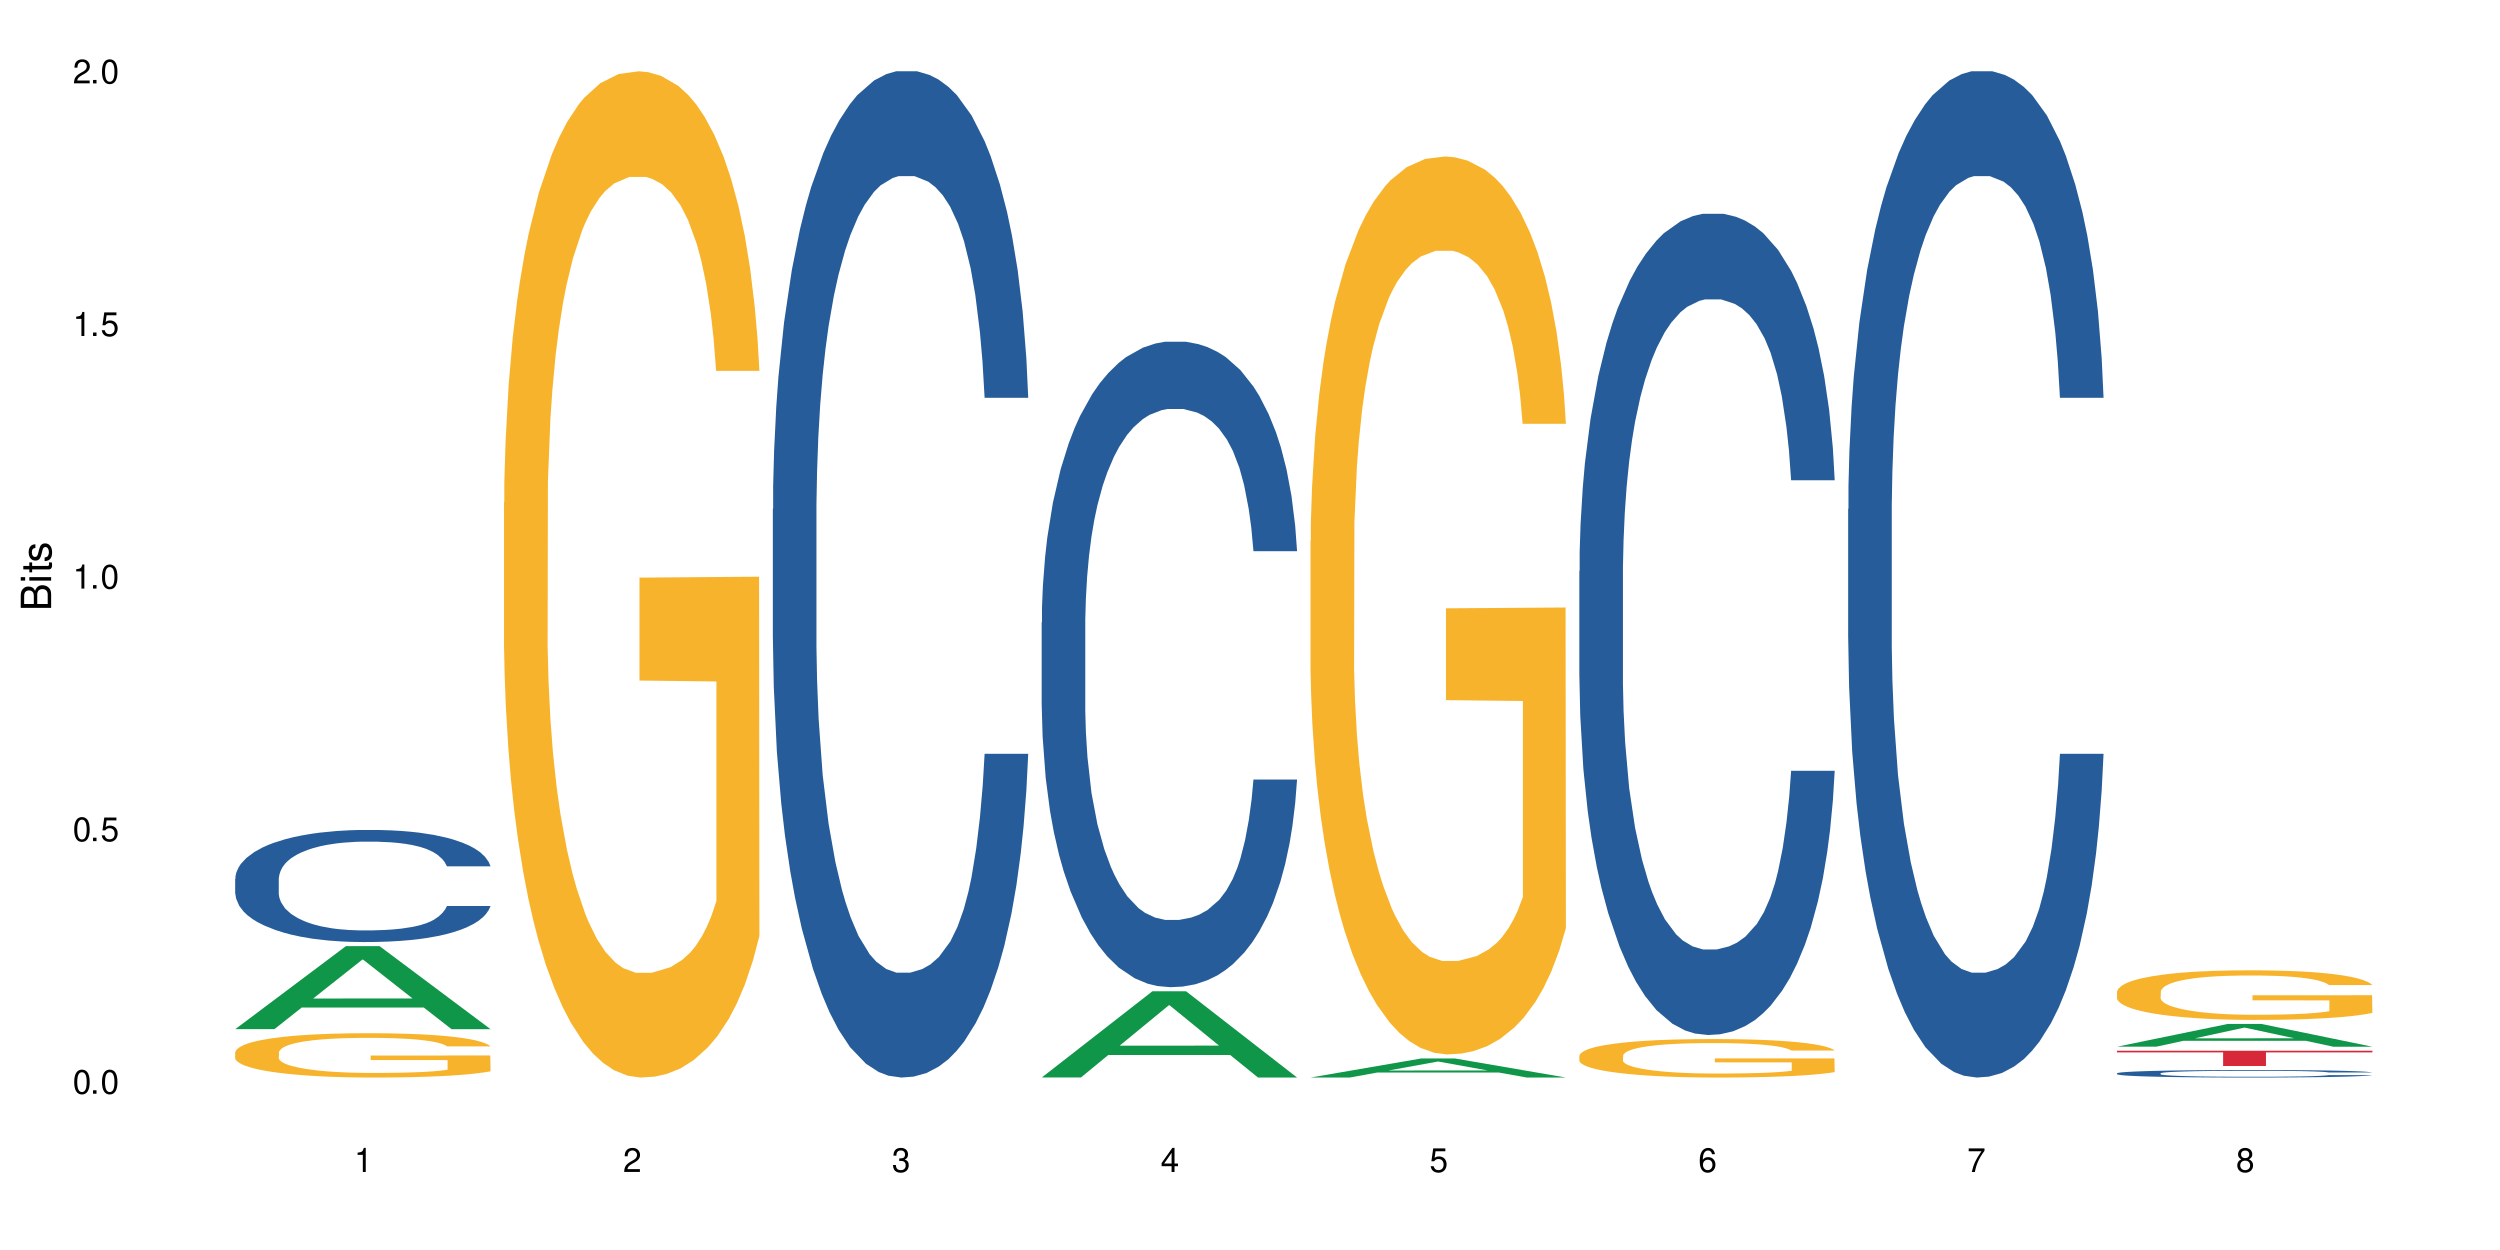
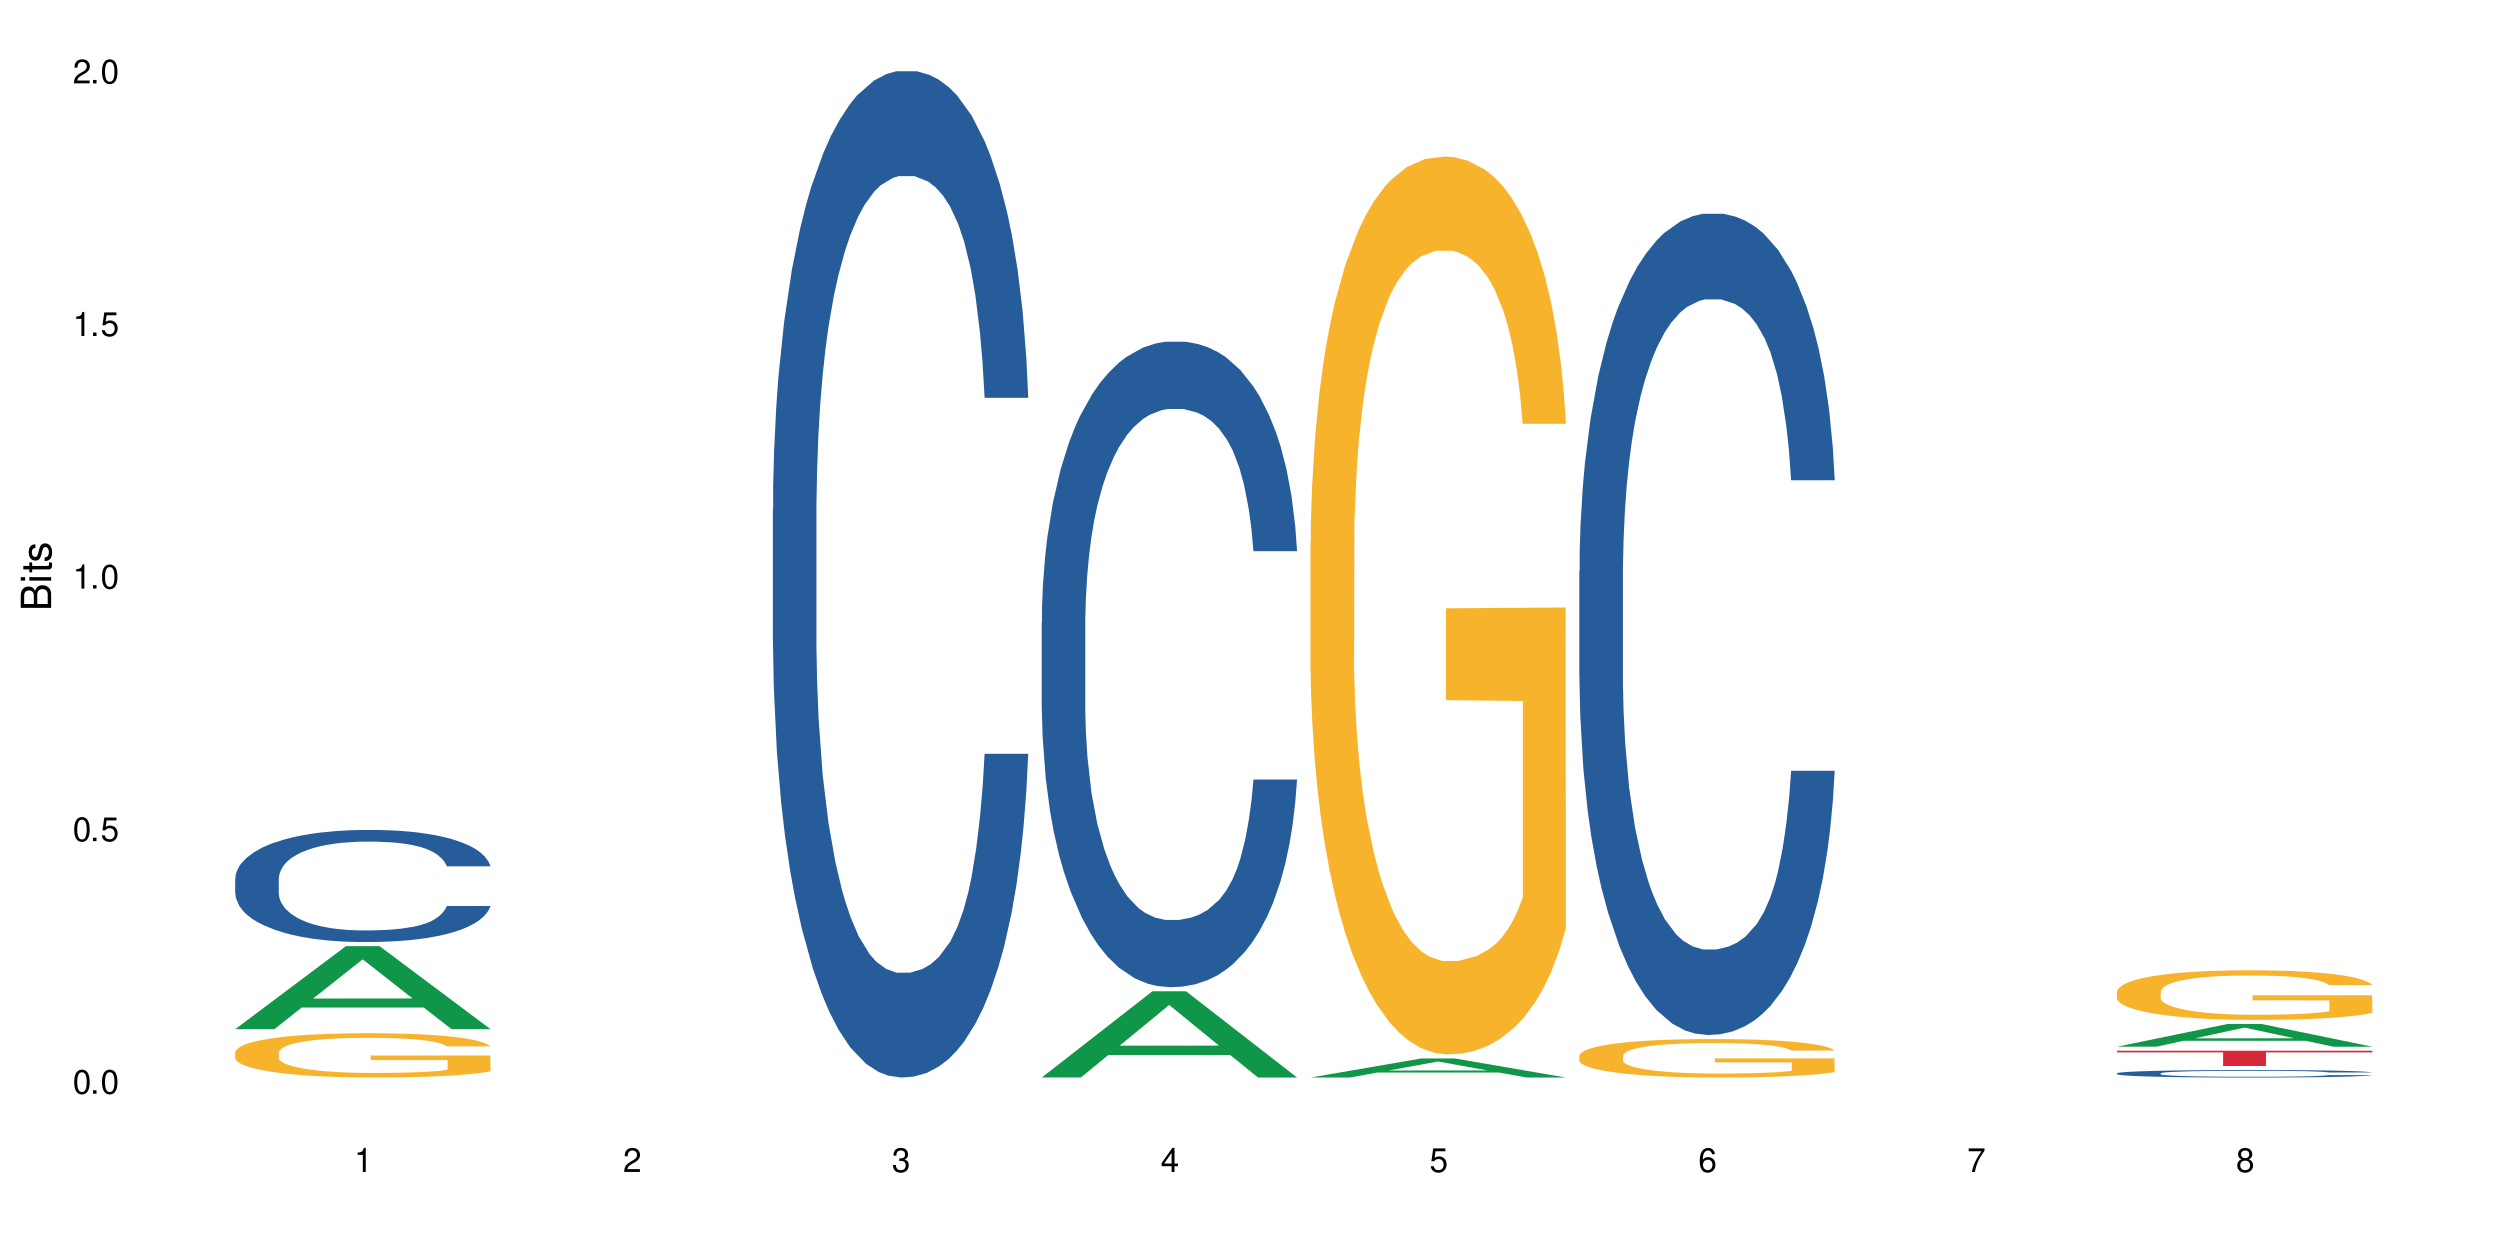
<svg xmlns="http://www.w3.org/2000/svg" xmlns:xlink="http://www.w3.org/1999/xlink" width="720" height="360" viewBox="0 0 720 360">
  <defs>
    <g>
      <g id="glyph-0-0">
</g>
      <g id="glyph-0-1">
        <path d="M 2.641 -6.938 C 2 -6.938 1.422 -6.656 1.078 -6.172 C 0.641 -5.562 0.406 -4.641 0.406 -3.359 C 0.406 -1.016 1.188 0.219 2.641 0.219 C 4.078 0.219 4.859 -1.016 4.859 -3.297 C 4.859 -4.641 4.656 -5.547 4.203 -6.172 C 3.844 -6.656 3.281 -6.938 2.641 -6.938 Z M 2.641 -6.188 C 3.547 -6.188 4 -5.25 4 -3.375 C 4 -1.406 3.562 -0.484 2.625 -0.484 C 1.734 -0.484 1.281 -1.438 1.281 -3.344 C 1.281 -5.25 1.734 -6.188 2.641 -6.188 Z M 2.641 -6.188 " />
      </g>
      <g id="glyph-0-2">
        <path d="M 1.828 -1 L 0.828 -1 L 0.828 0 L 1.828 0 Z M 1.828 -1 " />
      </g>
      <g id="glyph-0-3">
        <path d="M 4.562 -6.797 L 1.062 -6.797 L 0.547 -3.094 L 1.328 -3.094 C 1.719 -3.562 2.047 -3.734 2.578 -3.734 C 3.484 -3.734 4.062 -3.109 4.062 -2.094 C 4.062 -1.125 3.484 -0.531 2.578 -0.531 C 1.828 -0.531 1.375 -0.906 1.188 -1.672 L 0.328 -1.672 C 0.453 -1.109 0.547 -0.844 0.75 -0.594 C 1.125 -0.078 1.828 0.219 2.594 0.219 C 3.969 0.219 4.922 -0.781 4.922 -2.219 C 4.922 -3.562 4.031 -4.484 2.719 -4.484 C 2.25 -4.484 1.859 -4.359 1.469 -4.062 L 1.734 -5.969 L 4.562 -5.969 Z M 4.562 -6.797 " />
      </g>
      <g id="glyph-0-4">
        <path d="M 2.484 -4.938 L 2.484 0 L 3.328 0 L 3.328 -6.938 L 2.766 -6.938 C 2.469 -5.875 2.281 -5.734 0.984 -5.562 L 0.984 -4.938 Z M 2.484 -4.938 " />
      </g>
      <g id="glyph-0-5">
        <path d="M 4.859 -0.828 L 1.281 -0.828 C 1.359 -1.406 1.672 -1.781 2.5 -2.281 L 3.469 -2.828 C 4.406 -3.344 4.906 -4.062 4.906 -4.906 C 4.906 -5.484 4.672 -6.031 4.266 -6.406 C 3.859 -6.766 3.375 -6.938 2.719 -6.938 C 1.859 -6.938 1.219 -6.625 0.844 -6.031 C 0.609 -5.672 0.5 -5.234 0.484 -4.531 L 1.328 -4.531 C 1.359 -5.016 1.406 -5.281 1.531 -5.516 C 1.75 -5.938 2.188 -6.203 2.703 -6.203 C 3.469 -6.203 4.031 -5.641 4.031 -4.891 C 4.031 -4.344 3.719 -3.859 3.125 -3.516 L 2.234 -3 C 0.812 -2.172 0.406 -1.531 0.328 -0.016 L 4.859 -0.016 Z M 4.859 -0.828 " />
      </g>
      <g id="glyph-0-6">
        <path d="M 2.125 -3.188 L 2.578 -3.188 C 3.5 -3.188 3.984 -2.766 3.984 -1.922 C 3.984 -1.062 3.469 -0.531 2.594 -0.531 C 1.656 -0.531 1.203 -1 1.156 -2.016 L 0.312 -2.016 C 0.344 -1.453 0.438 -1.094 0.609 -0.781 C 0.953 -0.109 1.625 0.219 2.547 0.219 C 3.953 0.219 4.859 -0.625 4.859 -1.938 C 4.859 -2.828 4.516 -3.297 3.703 -3.594 C 4.344 -3.844 4.656 -4.328 4.656 -5.031 C 4.656 -6.219 3.875 -6.938 2.578 -6.938 C 1.203 -6.938 0.484 -6.172 0.453 -4.703 L 1.297 -4.703 C 1.312 -5.125 1.344 -5.359 1.453 -5.578 C 1.641 -5.969 2.062 -6.203 2.594 -6.203 C 3.344 -6.203 3.797 -5.75 3.797 -5 C 3.797 -4.516 3.609 -4.219 3.25 -4.047 C 3.016 -3.953 2.703 -3.922 2.125 -3.906 Z M 2.125 -3.188 " />
      </g>
      <g id="glyph-0-7">
        <path d="M 3.141 -1.672 L 3.141 0 L 3.984 0 L 3.984 -1.672 L 4.984 -1.672 L 4.984 -2.438 L 3.984 -2.438 L 3.984 -6.938 L 3.359 -6.938 L 0.266 -2.578 L 0.266 -1.672 Z M 3.141 -2.438 L 1 -2.438 L 3.141 -5.5 Z M 3.141 -2.438 " />
      </g>
      <g id="glyph-0-8">
        <path d="M 4.781 -5.125 C 4.609 -6.266 3.891 -6.938 2.844 -6.938 C 2.094 -6.938 1.422 -6.578 1.031 -5.953 C 0.594 -5.266 0.406 -4.422 0.406 -3.172 C 0.406 -2 0.578 -1.25 0.984 -0.641 C 1.359 -0.078 1.953 0.219 2.703 0.219 C 3.984 0.219 4.922 -0.75 4.922 -2.094 C 4.922 -3.375 4.062 -4.281 2.844 -4.281 C 2.172 -4.281 1.641 -4.031 1.281 -3.516 C 1.281 -5.234 1.828 -6.188 2.797 -6.188 C 3.391 -6.188 3.797 -5.797 3.938 -5.125 Z M 2.734 -3.531 C 3.547 -3.531 4.062 -2.953 4.062 -2.031 C 4.062 -1.156 3.484 -0.531 2.703 -0.531 C 1.922 -0.531 1.328 -1.188 1.328 -2.078 C 1.328 -2.938 1.906 -3.531 2.734 -3.531 Z M 2.734 -3.531 " />
      </g>
      <g id="glyph-0-9">
        <path d="M 4.984 -6.797 L 0.438 -6.797 L 0.438 -5.969 L 4.109 -5.969 C 2.5 -3.656 1.828 -2.234 1.328 0 L 2.219 0 C 2.594 -2.172 3.453 -4.047 4.984 -6.094 Z M 4.984 -6.797 " />
      </g>
      <g id="glyph-0-10">
        <path d="M 3.75 -3.656 C 4.469 -4.094 4.688 -4.438 4.688 -5.078 C 4.688 -6.172 3.844 -6.938 2.641 -6.938 C 1.438 -6.938 0.594 -6.172 0.594 -5.094 C 0.594 -4.438 0.812 -4.094 1.516 -3.656 C 0.734 -3.266 0.359 -2.703 0.359 -1.922 C 0.359 -0.656 1.281 0.219 2.641 0.219 C 3.984 0.219 4.922 -0.656 4.922 -1.922 C 4.922 -2.703 4.531 -3.266 3.75 -3.656 Z M 2.641 -6.188 C 3.359 -6.188 3.812 -5.75 3.812 -5.062 C 3.812 -4.406 3.344 -3.984 2.641 -3.984 C 1.922 -3.984 1.453 -4.406 1.453 -5.078 C 1.453 -5.75 1.922 -6.188 2.641 -6.188 Z M 2.641 -3.266 C 3.484 -3.266 4.062 -2.719 4.062 -1.906 C 4.062 -1.078 3.484 -0.531 2.625 -0.531 C 1.797 -0.531 1.219 -1.094 1.219 -1.906 C 1.219 -2.719 1.781 -3.266 2.641 -3.266 Z M 2.641 -3.266 " />
      </g>
      <g id="glyph-1-0">
</g>
      <g id="glyph-1-1">
        <path d="M 0 -0.953 L 0 -4.891 C 0 -5.719 -0.234 -6.344 -0.734 -6.797 C -1.188 -7.234 -1.812 -7.469 -2.5 -7.469 C -3.547 -7.469 -4.188 -7 -4.625 -5.875 C -4.984 -6.688 -5.625 -7.094 -6.531 -7.094 C -7.172 -7.094 -7.734 -6.859 -8.141 -6.391 C -8.562 -5.922 -8.75 -5.344 -8.75 -4.5 L -8.75 -0.953 Z M -4.984 -2.062 L -7.766 -2.062 L -7.766 -4.219 C -7.766 -4.844 -7.688 -5.203 -7.453 -5.5 C -7.219 -5.812 -6.859 -5.969 -6.375 -5.969 C -5.891 -5.969 -5.531 -5.812 -5.297 -5.5 C -5.062 -5.203 -4.984 -4.844 -4.984 -4.219 Z M -0.984 -2.062 L -4 -2.062 L -4 -4.781 C -4 -5.766 -3.438 -6.359 -2.484 -6.359 C -1.547 -6.359 -0.984 -5.766 -0.984 -4.781 Z M -0.984 -2.062 " />
      </g>
      <g id="glyph-1-2">
        <path d="M -6.281 -1.797 L -6.281 -0.797 L 0 -0.797 L 0 -1.797 Z M -8.75 -1.797 L -8.75 -0.797 L -7.484 -0.797 L -7.484 -1.797 Z M -8.75 -1.797 " />
      </g>
      <g id="glyph-1-3">
        <path d="M -6.281 -3.047 L -6.281 -2.016 L -8.016 -2.016 L -8.016 -1.016 L -6.281 -1.016 L -6.281 -0.172 L -5.469 -0.172 L -5.469 -1.016 L -0.719 -1.016 C -0.078 -1.016 0.281 -1.453 0.281 -2.234 C 0.281 -2.5 0.25 -2.719 0.188 -3.047 L -0.641 -3.047 C -0.609 -2.906 -0.594 -2.766 -0.594 -2.562 C -0.594 -2.141 -0.719 -2.016 -1.156 -2.016 L -5.469 -2.016 L -5.469 -3.047 Z M -6.281 -3.047 " />
      </g>
      <g id="glyph-1-4">
        <path d="M -4.531 -5.25 C -5.766 -5.25 -6.469 -4.422 -6.469 -2.969 C -6.469 -1.516 -5.719 -0.562 -4.547 -0.562 C -3.562 -0.562 -3.094 -1.062 -2.734 -2.562 L -2.516 -3.484 C -2.344 -4.188 -2.094 -4.469 -1.641 -4.469 C -1.047 -4.469 -0.641 -3.875 -0.641 -3 C -0.641 -2.453 -0.797 -2 -1.062 -1.75 C -1.25 -1.594 -1.422 -1.531 -1.875 -1.469 L -1.875 -0.406 C -0.422 -0.453 0.281 -1.266 0.281 -2.922 C 0.281 -4.5 -0.5 -5.516 -1.719 -5.516 C -2.656 -5.516 -3.172 -4.984 -3.469 -3.734 L -3.703 -2.766 C -3.891 -1.953 -4.156 -1.609 -4.594 -1.609 C -5.188 -1.609 -5.547 -2.125 -5.547 -2.938 C -5.547 -3.75 -5.203 -4.172 -4.531 -4.203 Z M -4.531 -5.25 " />
      </g>
    </g>
  </defs>
-   <rect x="-72" y="-36" width="864" height="432" fill="rgb(100%, 100%, 100%)" fill-opacity="1" />
  <path fill-rule="nonzero" fill="rgb(6.275%, 58.824%, 28.235%)" fill-opacity="1" d="M 67.73 296.383 L 67.809 296.363 L 99.637 272.477 L 109.301 272.477 L 141.281 296.406 L 130.047 296.406 L 122.031 290.16 L 86.906 290.16 L 79.047 296.383 L 67.73 296.383 L 90.285 287.574 L 118.809 287.555 L 104.586 276.387 L 104.43 276.363 L 104.27 276.43 L 90.207 287.555 L 90.285 287.574 Z M 67.73 296.383 " />
  <path fill-rule="nonzero" fill="rgb(14.51%, 36.078%, 60%)" fill-opacity="1" d="M 67.73 253.082 L 67.82 253.051 L 67.82 252.344 L 68.09 251.223 L 68.719 249.809 L 69.344 248.832 L 70.961 247.094 L 73.203 245.41 L 75.535 244.113 L 77.238 243.348 L 78.766 242.758 L 82.262 241.664 L 84.504 241.105 L 86.926 240.605 L 89.887 240.102 L 92.039 239.809 L 96.883 239.336 L 100.469 239.129 L 103.25 239.039 L 109.262 239.039 L 112.848 239.16 L 115.449 239.305 L 118.32 239.543 L 120.742 239.809 L 124.957 240.457 L 128.727 241.281 L 130.43 241.754 L 133.121 242.668 L 135.184 243.555 L 136.617 244.32 L 138.234 245.41 L 139.668 246.738 L 140.746 248.242 L 141.281 249.512 L 128.727 249.512 L 128.098 248.332 L 127.379 247.418 L 126.035 246.207 L 124.688 245.352 L 122.805 244.496 L 121.102 243.938 L 118.77 243.375 L 116.707 243.023 L 114.555 242.758 L 112.488 242.582 L 108.543 242.402 L 103.969 242.402 L 102.266 242.461 L 98.766 242.699 L 96.883 242.906 L 94.191 243.316 L 92.309 243.699 L 90.066 244.293 L 88.539 244.793 L 86.656 245.559 L 85.312 246.238 L 83.785 247.211 L 82.891 247.949 L 82.082 248.773 L 81.363 249.75 L 80.828 250.781 L 80.469 251.871 L 80.289 252.934 L 80.289 257.508 L 80.469 258.57 L 80.918 259.809 L 82.082 261.605 L 83.785 263.172 L 85.762 264.41 L 87.645 265.293 L 88.719 265.707 L 90.156 266.18 L 92.398 266.77 L 95.629 267.359 L 97.512 267.594 L 100.383 267.832 L 103.34 267.949 L 107.289 267.949 L 110.785 267.832 L 113.117 267.684 L 115.539 267.449 L 118.859 266.945 L 120.922 266.473 L 122.715 265.914 L 124.062 265.352 L 124.957 264.883 L 126.305 263.969 L 127.379 262.965 L 128.188 261.93 L 128.727 260.93 L 141.281 260.93 L 140.746 262.109 L 139.938 263.258 L 139.129 264.113 L 137.875 265.148 L 136.441 266.062 L 134.375 267.094 L 132.672 267.773 L 130.43 268.508 L 128.367 269.07 L 126.125 269.57 L 122.805 270.16 L 120.652 270.457 L 118.32 270.723 L 115.539 270.957 L 112.043 271.164 L 108.273 271.281 L 104.777 271.312 L 101.008 271.254 L 98.227 271.137 L 94.551 270.871 L 89.977 270.34 L 86.656 269.777 L 84.055 269.219 L 81.812 268.629 L 79.301 267.832 L 76.074 266.535 L 74.098 265.531 L 72.754 264.703 L 71.23 263.555 L 70.152 262.52 L 68.898 260.871 L 68 258.773 L 67.73 257.152 Z M 67.73 253.082 " />
  <path fill-rule="nonzero" fill="rgb(96.863%, 70.196%, 16.863%)" fill-opacity="1" d="M 67.73 303.035 L 67.82 303.023 L 67.82 302.793 L 68.18 302.266 L 69.078 301.547 L 70.242 300.949 L 71.5 300.484 L 72.305 300.238 L 73.652 299.891 L 74.816 299.633 L 77.777 299.109 L 81.543 298.621 L 83.609 298.41 L 85.941 298.211 L 89.258 297.992 L 90.785 297.91 L 95.449 297.723 L 100.738 297.605 L 106.57 297.57 L 109.262 297.582 L 112.938 297.629 L 117.961 297.758 L 120.832 297.875 L 123.074 297.992 L 125.406 298.141 L 128.277 298.375 L 130.969 298.656 L 133.121 298.934 L 135.273 299.285 L 137.066 299.656 L 138.594 300.066 L 139.938 300.555 L 140.746 300.961 L 141.281 301.371 L 128.816 301.371 L 128.098 300.961 L 127.289 300.648 L 125.945 300.262 L 124.598 299.984 L 123.254 299.762 L 120.742 299.457 L 118.59 299.273 L 115.898 299.109 L 113.297 299.004 L 110.336 298.934 L 108.543 298.91 L 103.789 298.91 L 99.484 298.992 L 96.973 299.086 L 95.18 299.18 L 92.668 299.355 L 91.141 299.492 L 90.246 299.586 L 87.555 299.949 L 85.762 300.273 L 84.773 300.496 L 83.52 300.848 L 82.621 301.16 L 81.633 301.625 L 81.098 301.977 L 80.379 302.77 L 80.289 304.867 L 80.559 305.309 L 81.098 305.789 L 81.812 306.207 L 82.891 306.648 L 83.965 306.988 L 85.852 307.441 L 87.465 307.746 L 88.719 307.941 L 91.141 308.258 L 92.129 308.363 L 94.461 308.574 L 96.883 308.734 L 99.844 308.875 L 102.086 308.945 L 105.672 309.004 L 110.246 309.004 L 115.629 308.934 L 119.039 308.84 L 121.371 308.746 L 122.895 308.664 L 124.777 308.539 L 126.125 308.422 L 127.379 308.293 L 128.906 308.094 L 128.906 305.309 L 106.75 305.297 L 106.75 303.992 L 141.195 303.98 L 141.281 308.539 L 139.398 308.852 L 137.066 309.156 L 134.824 309.387 L 132.492 309.586 L 129.176 309.809 L 126.484 309.949 L 122.355 310.109 L 118.59 310.215 L 114.645 310.285 L 111.145 310.32 L 107.02 310.332 L 103.34 310.309 L 99.395 310.238 L 96.254 310.145 L 93.383 310.031 L 90.516 309.879 L 86.926 309.633 L 84.594 309.434 L 82.172 309.191 L 79.75 308.898 L 77.598 308.586 L 76.164 308.34 L 74.727 308.059 L 73.203 307.711 L 71.766 307.312 L 70.691 306.953 L 69.703 306.543 L 68.988 306.16 L 68.27 305.637 L 67.91 305.215 L 67.73 304.855 Z M 67.73 303.035 " />
-   <path fill-rule="nonzero" fill="rgb(96.863%, 70.196%, 16.863%)" fill-opacity="1" d="M 145.156 144.652 L 145.242 144.387 L 145.242 139.094 L 145.602 127.184 L 146.5 110.777 L 147.664 97.277 L 148.922 86.691 L 149.73 81.133 L 151.074 73.195 L 152.242 67.371 L 155.199 55.461 L 158.969 44.348 L 161.031 39.582 L 163.363 35.082 L 166.684 30.055 L 168.207 28.203 L 172.871 23.965 L 178.164 21.32 L 183.992 20.527 L 186.684 20.789 L 190.363 21.848 L 195.387 24.762 L 198.254 27.406 L 200.496 30.055 L 202.828 33.496 L 205.699 38.789 L 208.391 45.141 L 210.543 51.492 L 212.695 59.43 L 214.492 67.902 L 216.016 77.164 L 217.359 88.281 L 218.168 97.543 L 218.707 106.805 L 206.238 106.805 L 205.52 97.543 L 204.715 90.398 L 203.367 81.664 L 202.023 75.312 L 200.676 70.281 L 198.164 63.402 L 196.012 59.168 L 193.32 55.461 L 190.723 53.078 L 187.762 51.492 L 185.969 50.961 L 181.211 50.961 L 176.906 52.816 L 174.395 54.934 L 172.602 57.051 L 170.09 61.02 L 168.566 64.195 L 167.668 66.312 L 164.977 74.516 L 163.184 81.93 L 162.195 86.957 L 160.941 94.898 L 160.043 102.043 L 159.059 112.629 L 158.52 120.57 L 157.801 138.566 L 157.711 186.207 L 157.98 196.262 L 158.52 207.113 L 159.238 216.641 L 160.312 226.699 L 161.391 234.375 L 163.273 244.695 L 164.887 251.578 L 166.145 256.078 L 168.566 263.223 L 169.551 265.605 L 171.883 270.367 L 174.305 274.074 L 177.266 277.25 L 179.508 278.836 L 183.098 280.16 L 187.672 280.16 L 193.055 278.574 L 196.461 276.457 L 198.793 274.34 L 200.32 272.484 L 202.203 269.574 L 203.547 266.926 L 204.805 264.016 L 206.328 259.516 L 206.328 196.262 L 184.172 195.996 L 184.172 166.355 L 218.617 166.09 L 218.707 269.574 L 216.824 276.719 L 214.492 283.602 L 212.25 288.895 L 209.918 293.395 L 206.598 298.422 L 203.906 301.598 L 199.781 305.305 L 196.012 307.688 L 192.066 309.273 L 188.566 310.066 L 184.441 310.332 L 180.766 309.805 L 176.816 308.215 L 173.68 306.098 L 170.809 303.453 L 167.938 300.012 L 164.352 294.453 L 162.016 289.953 L 159.594 284.395 L 157.172 277.777 L 155.02 270.633 L 153.586 265.074 L 152.152 258.723 L 150.625 250.781 L 149.191 241.785 L 148.113 233.578 L 147.129 224.316 L 146.41 215.582 L 145.691 203.672 L 145.332 194.145 L 145.156 185.941 Z M 145.156 144.652 " />
  <path fill-rule="nonzero" fill="rgb(14.51%, 36.078%, 60%)" fill-opacity="1" d="M 222.578 146.621 L 222.668 146.355 L 222.668 140 L 222.938 129.934 L 223.562 117.215 L 224.191 108.477 L 225.809 92.844 L 228.051 77.746 L 230.383 66.09 L 232.086 59.203 L 233.609 53.902 L 237.109 44.102 L 239.352 39.07 L 241.773 34.566 L 244.734 30.062 L 246.887 27.414 L 251.73 23.176 L 255.316 21.32 L 258.098 20.527 L 264.109 20.527 L 267.695 21.586 L 270.297 22.91 L 273.168 25.031 L 275.59 27.414 L 279.805 33.242 L 283.57 40.66 L 285.277 44.898 L 287.969 53.109 L 290.031 61.055 L 291.465 67.945 L 293.082 77.746 L 294.516 89.668 L 295.59 103.176 L 296.129 114.566 L 283.57 114.566 L 282.945 103.973 L 282.227 95.758 L 280.883 84.898 L 279.535 77.215 L 277.652 69.535 L 275.949 64.5 L 273.617 59.469 L 271.551 56.289 L 269.398 53.902 L 267.336 52.316 L 263.391 50.727 L 258.816 50.727 L 257.109 51.254 L 253.613 53.375 L 251.73 55.23 L 249.039 58.938 L 247.156 62.383 L 244.914 67.68 L 243.387 72.184 L 241.504 79.07 L 240.16 85.164 L 238.633 93.906 L 237.738 100.527 L 236.93 107.945 L 236.211 116.688 L 235.672 125.957 L 235.316 135.762 L 235.137 145.297 L 235.137 186.355 L 235.316 195.895 L 235.762 207.02 L 236.93 223.18 L 238.633 237.219 L 240.605 248.344 L 242.492 256.293 L 243.566 260 L 245.004 264.238 L 247.246 269.535 L 250.473 274.836 L 252.355 276.953 L 255.227 279.074 L 258.188 280.133 L 262.133 280.133 L 265.633 279.074 L 267.965 277.75 L 270.387 275.629 L 273.707 271.125 L 275.77 266.887 L 277.562 261.855 L 278.906 256.82 L 279.805 252.582 L 281.148 244.371 L 282.227 235.363 L 283.035 226.094 L 283.57 217.086 L 296.129 217.086 L 295.59 227.684 L 294.785 238.012 L 293.977 245.695 L 292.723 254.969 L 291.285 263.18 L 289.223 272.449 L 287.52 278.543 L 285.277 285.168 L 283.215 290.199 L 280.973 294.703 L 277.652 300 L 275.5 302.648 L 273.168 305.035 L 270.387 307.152 L 266.887 309.008 L 263.121 310.066 L 259.621 310.332 L 255.855 309.801 L 253.074 308.742 L 249.398 306.359 L 244.824 301.59 L 241.504 296.559 L 238.902 291.523 L 236.66 286.227 L 234.148 279.074 L 230.918 267.418 L 228.945 258.41 L 227.602 250.992 L 226.074 240.664 L 225 231.391 L 223.742 216.555 L 222.848 197.746 L 222.578 183.18 Z M 222.578 146.621 " />
  <path fill-rule="nonzero" fill="rgb(6.275%, 58.824%, 28.235%)" fill-opacity="1" d="M 300 310.309 L 300.078 310.285 L 331.906 285.477 L 341.57 285.477 L 373.555 310.332 L 362.316 310.332 L 354.301 303.844 L 319.176 303.844 L 311.316 310.309 L 300 310.309 L 322.555 301.16 L 351.078 301.137 L 336.855 289.535 L 336.699 289.512 L 336.543 289.582 L 322.477 301.137 L 322.555 301.16 Z M 300 310.309 " />
  <path fill-rule="nonzero" fill="rgb(14.51%, 36.078%, 60%)" fill-opacity="1" d="M 300 179.305 L 300.09 179.133 L 300.09 175.055 L 300.359 168.598 L 300.988 160.441 L 301.617 154.836 L 303.23 144.809 L 305.473 135.125 L 307.805 127.648 L 309.508 123.23 L 311.035 119.832 L 314.531 113.547 L 316.773 110.316 L 319.195 107.43 L 322.156 104.539 L 324.309 102.84 L 329.152 100.121 L 332.742 98.934 L 335.52 98.422 L 341.531 98.422 L 345.117 99.102 L 347.719 99.953 L 350.59 101.312 L 353.012 102.84 L 357.227 106.578 L 360.996 111.336 L 362.699 114.055 L 365.391 119.324 L 367.453 124.422 L 368.891 128.84 L 370.504 135.125 L 371.938 142.77 L 373.016 151.438 L 373.555 158.742 L 360.996 158.742 L 360.367 151.945 L 359.648 146.68 L 358.305 139.711 L 356.961 134.785 L 355.074 129.859 L 353.371 126.629 L 351.039 123.402 L 348.977 121.363 L 346.824 119.832 L 344.762 118.812 L 340.812 117.793 L 336.238 117.793 L 334.535 118.133 L 331.035 119.492 L 329.152 120.684 L 326.461 123.062 L 324.578 125.27 L 322.336 128.668 L 320.812 131.559 L 318.926 135.977 L 317.582 139.883 L 316.059 145.488 L 315.16 149.738 L 314.352 154.496 L 313.637 160.102 L 313.098 166.051 L 312.738 172.336 L 312.559 178.453 L 312.559 204.789 L 312.738 210.906 L 313.188 218.043 L 314.352 228.41 L 316.059 237.414 L 318.031 244.551 L 319.914 249.648 L 320.992 252.027 L 322.426 254.746 L 324.668 258.145 L 327.898 261.543 L 329.781 262.902 L 332.652 264.262 L 335.609 264.941 L 339.559 264.941 L 343.055 264.262 L 345.387 263.41 L 347.809 262.051 L 351.129 259.164 L 353.191 256.445 L 354.984 253.219 L 356.332 249.988 L 357.227 247.27 L 358.574 242.004 L 359.648 236.227 L 360.457 230.277 L 360.996 224.5 L 373.555 224.5 L 373.016 231.297 L 372.207 237.926 L 371.402 242.852 L 370.145 248.801 L 368.711 254.066 L 366.645 260.012 L 364.941 263.922 L 362.699 268.168 L 360.637 271.398 L 358.395 274.285 L 355.074 277.684 L 352.922 279.383 L 350.59 280.914 L 347.809 282.273 L 344.312 283.461 L 340.543 284.141 L 337.047 284.312 L 333.277 283.973 L 330.5 283.293 L 326.82 281.762 L 322.246 278.703 L 318.926 275.477 L 316.324 272.246 L 314.082 268.848 L 311.57 264.262 L 308.344 256.785 L 306.371 251.008 L 305.023 246.25 L 303.5 239.625 L 302.422 233.676 L 301.168 224.16 L 300.27 212.098 L 300 202.75 Z M 300 179.305 " />
  <path fill-rule="nonzero" fill="rgb(6.275%, 58.824%, 28.235%)" fill-opacity="1" d="M 377.426 310.328 L 377.504 310.32 L 409.328 304.836 L 418.992 304.836 L 450.977 310.332 L 439.738 310.332 L 431.723 308.898 L 396.598 308.898 L 388.738 310.328 L 377.426 310.328 L 399.977 308.305 L 428.504 308.301 L 414.277 305.734 L 414.121 305.727 L 413.965 305.742 L 399.898 308.301 L 399.977 308.305 Z M 377.426 310.328 " />
  <path fill-rule="nonzero" fill="rgb(96.863%, 70.196%, 16.863%)" fill-opacity="1" d="M 377.426 155.828 L 377.516 155.594 L 377.516 150.867 L 377.871 140.242 L 378.77 125.598 L 379.938 113.555 L 381.191 104.105 L 382 99.148 L 383.344 92.062 L 384.512 86.867 L 387.469 76.238 L 391.238 66.32 L 393.301 62.066 L 395.633 58.055 L 398.953 53.566 L 400.477 51.914 L 405.141 48.133 L 410.434 45.773 L 416.262 45.062 L 418.953 45.301 L 422.633 46.246 L 427.656 48.844 L 430.527 51.203 L 432.77 53.566 L 435.102 56.637 L 437.969 61.359 L 440.66 67.027 L 442.812 72.695 L 444.969 79.781 L 446.762 87.34 L 448.285 95.605 L 449.633 105.523 L 450.438 113.789 L 450.977 122.055 L 438.508 122.055 L 437.789 113.789 L 436.984 107.414 L 435.637 99.621 L 434.293 93.953 L 432.949 89.465 L 430.438 83.324 L 428.281 79.543 L 425.594 76.238 L 422.992 74.113 L 420.031 72.695 L 418.238 72.223 L 413.484 72.223 L 409.176 73.875 L 406.664 75.766 L 404.871 77.656 L 402.359 81.199 L 400.836 84.031 L 399.938 85.922 L 397.246 93.242 L 395.453 99.855 L 394.469 104.344 L 393.211 111.43 L 392.312 117.805 L 391.328 127.25 L 390.789 134.336 L 390.07 150.395 L 389.98 192.906 L 390.25 201.883 L 390.789 211.566 L 391.508 220.066 L 392.582 229.043 L 393.66 235.891 L 395.543 245.102 L 397.156 251.242 L 398.414 255.258 L 400.836 261.633 L 401.82 263.758 L 404.156 268.008 L 406.574 271.316 L 409.535 274.148 L 411.777 275.566 L 415.367 276.75 L 419.941 276.75 L 425.324 275.332 L 428.73 273.441 L 431.062 271.551 L 432.59 269.898 L 434.473 267.301 L 435.816 264.941 L 437.074 262.34 L 438.598 258.328 L 438.598 201.883 L 416.441 201.645 L 416.441 175.195 L 450.887 174.957 L 450.977 267.301 L 449.094 273.68 L 446.762 279.816 L 444.52 284.543 L 442.188 288.559 L 438.867 293.043 L 436.176 295.879 L 432.051 299.184 L 428.281 301.309 L 424.336 302.727 L 420.84 303.434 L 416.711 303.672 L 413.035 303.199 L 409.086 301.781 L 405.949 299.895 L 403.078 297.531 L 400.207 294.461 L 396.621 289.5 L 394.289 285.488 L 391.867 280.527 L 389.445 274.621 L 387.293 268.246 L 385.855 263.285 L 384.422 257.617 L 382.895 250.531 L 381.461 242.504 L 380.383 235.184 L 379.398 226.914 L 378.68 219.121 L 377.961 208.496 L 377.605 199.992 L 377.426 192.672 Z M 377.426 155.828 " />
  <path fill-rule="nonzero" fill="rgb(14.51%, 36.078%, 60%)" fill-opacity="1" d="M 454.848 164.48 L 454.938 164.262 L 454.938 159.074 L 455.207 150.859 L 455.836 140.48 L 456.461 133.348 L 458.078 120.594 L 460.32 108.27 L 462.652 98.758 L 464.355 93.137 L 465.879 88.812 L 469.379 80.812 L 471.621 76.707 L 474.043 73.031 L 477.004 69.355 L 479.156 67.191 L 484 63.734 L 487.586 62.223 L 490.367 61.574 L 496.379 61.574 L 499.965 62.438 L 502.566 63.52 L 505.438 65.246 L 507.859 67.191 L 512.074 71.949 L 515.844 78.004 L 517.547 81.461 L 520.238 88.164 L 522.301 94.648 L 523.734 100.27 L 525.352 108.27 L 526.785 118 L 527.863 129.023 L 528.398 138.32 L 515.844 138.32 L 515.215 129.672 L 514.496 122.973 L 513.152 114.105 L 511.805 107.836 L 509.922 101.566 L 508.219 97.461 L 505.887 93.352 L 503.824 90.758 L 501.672 88.812 L 499.605 87.516 L 495.66 86.219 L 491.086 86.219 L 489.383 86.652 L 485.883 88.379 L 484 89.895 L 481.309 92.922 L 479.426 95.73 L 477.184 100.055 L 475.656 103.73 L 473.773 109.352 L 472.43 114.324 L 470.902 121.457 L 470.008 126.863 L 469.199 132.914 L 468.48 140.051 L 467.945 147.617 L 467.586 155.617 L 467.406 163.398 L 467.406 196.91 L 467.586 204.691 L 468.035 213.77 L 469.199 226.961 L 470.902 238.418 L 472.879 247.496 L 474.762 253.984 L 475.836 257.008 L 477.273 260.469 L 479.516 264.793 L 482.742 269.117 L 484.629 270.848 L 487.496 272.574 L 490.457 273.441 L 494.406 273.441 L 497.902 272.574 L 500.234 271.496 L 502.656 269.766 L 505.977 266.09 L 508.039 262.629 L 509.832 258.523 L 511.18 254.414 L 512.074 250.957 L 513.422 244.254 L 514.496 236.902 L 515.305 229.336 L 515.844 221.988 L 528.398 221.988 L 527.863 230.633 L 527.055 239.066 L 526.246 245.336 L 524.992 252.902 L 523.555 259.605 L 521.492 267.172 L 519.789 272.145 L 517.547 277.547 L 515.484 281.656 L 513.242 285.332 L 509.922 289.656 L 507.77 291.816 L 505.438 293.762 L 502.656 295.492 L 499.16 297.004 L 495.391 297.871 L 491.895 298.086 L 488.125 297.652 L 485.344 296.789 L 481.668 294.844 L 477.094 290.953 L 473.773 286.844 L 471.172 282.738 L 468.93 278.414 L 466.418 272.574 L 463.191 263.062 L 461.215 255.711 L 459.871 249.66 L 458.348 241.227 L 457.27 233.66 L 456.016 221.555 L 455.117 206.203 L 454.848 194.312 Z M 454.848 164.48 " />
  <path fill-rule="nonzero" fill="rgb(96.863%, 70.196%, 16.863%)" fill-opacity="1" d="M 454.848 303.996 L 454.938 303.988 L 454.938 303.785 L 455.297 303.328 L 456.191 302.703 L 457.359 302.184 L 458.613 301.781 L 459.422 301.566 L 460.77 301.266 L 461.934 301.043 L 464.895 300.586 L 468.66 300.16 L 470.723 299.98 L 473.055 299.809 L 476.375 299.613 L 477.898 299.543 L 482.562 299.383 L 487.855 299.281 L 493.688 299.25 L 496.379 299.262 L 500.055 299.301 L 505.078 299.41 L 507.949 299.512 L 510.191 299.613 L 512.523 299.746 L 515.395 299.949 L 518.086 300.191 L 520.238 300.434 L 522.391 300.738 L 524.184 301.062 L 525.711 301.414 L 527.055 301.84 L 527.863 302.195 L 528.398 302.551 L 515.934 302.551 L 515.215 302.195 L 514.406 301.922 L 513.062 301.59 L 511.715 301.344 L 510.371 301.152 L 507.859 300.891 L 505.707 300.727 L 503.016 300.586 L 500.414 300.496 L 497.453 300.434 L 495.66 300.414 L 490.906 300.414 L 486.602 300.484 L 484.09 300.566 L 482.297 300.648 L 479.785 300.797 L 478.258 300.922 L 477.363 301 L 474.672 301.316 L 472.879 301.598 L 471.891 301.789 L 470.633 302.094 L 469.738 302.367 L 468.75 302.773 L 468.211 303.074 L 467.496 303.766 L 467.406 305.586 L 467.676 305.969 L 468.211 306.387 L 468.93 306.75 L 470.008 307.133 L 471.082 307.43 L 472.965 307.824 L 474.582 308.086 L 475.836 308.258 L 478.258 308.531 L 479.246 308.621 L 481.578 308.805 L 484 308.945 L 486.961 309.066 L 489.203 309.129 L 492.789 309.18 L 497.363 309.18 L 502.746 309.117 L 506.156 309.035 L 508.488 308.957 L 510.012 308.887 L 511.895 308.773 L 513.242 308.672 L 514.496 308.562 L 516.023 308.391 L 516.023 305.969 L 493.867 305.961 L 493.867 304.828 L 528.309 304.816 L 528.398 308.773 L 526.516 309.047 L 524.184 309.309 L 521.941 309.512 L 519.609 309.684 L 516.289 309.879 L 513.602 310 L 509.473 310.141 L 505.707 310.23 L 501.758 310.293 L 498.262 310.324 L 494.137 310.332 L 490.457 310.312 L 486.512 310.25 L 483.371 310.172 L 480.5 310.07 L 477.633 309.938 L 474.043 309.727 L 471.711 309.555 L 469.289 309.34 L 466.867 309.086 L 464.715 308.812 L 463.281 308.602 L 461.844 308.359 L 460.32 308.055 L 458.883 307.711 L 457.809 307.398 L 456.82 307.043 L 456.102 306.711 L 455.387 306.254 L 455.027 305.891 L 454.848 305.574 Z M 454.848 303.996 " />
-   <path fill-rule="nonzero" fill="rgb(14.51%, 36.078%, 60%)" fill-opacity="1" d="M 532.27 146.621 L 532.359 146.355 L 532.359 140 L 532.629 129.934 L 533.258 117.215 L 533.887 108.477 L 535.5 92.844 L 537.742 77.746 L 540.074 66.09 L 541.777 59.203 L 543.305 53.902 L 546.801 44.102 L 549.043 39.07 L 551.465 34.566 L 554.426 30.062 L 556.578 27.414 L 561.422 23.176 L 565.012 21.32 L 567.793 20.527 L 573.801 20.527 L 577.391 21.586 L 579.992 22.91 L 582.859 25.031 L 585.281 27.414 L 589.5 33.242 L 593.266 40.66 L 594.969 44.898 L 597.66 53.109 L 599.723 61.055 L 601.16 67.945 L 602.773 77.746 L 604.207 89.668 L 605.285 103.176 L 605.824 114.566 L 593.266 114.566 L 592.637 103.973 L 591.922 95.758 L 590.574 84.898 L 589.23 77.215 L 587.344 69.535 L 585.641 64.5 L 583.309 59.469 L 581.246 56.289 L 579.094 53.902 L 577.031 52.316 L 573.082 50.727 L 568.508 50.727 L 566.805 51.254 L 563.305 53.375 L 561.422 55.23 L 558.73 58.938 L 556.848 62.383 L 554.605 67.68 L 553.082 72.184 L 551.199 79.07 L 549.852 85.164 L 548.328 93.906 L 547.43 100.527 L 546.621 107.945 L 545.906 116.688 L 545.367 125.957 L 545.008 135.762 L 544.828 145.297 L 544.828 186.355 L 545.008 195.895 L 545.457 207.02 L 546.621 223.18 L 548.328 237.219 L 550.301 248.344 L 552.184 256.293 L 553.262 260 L 554.695 264.238 L 556.938 269.535 L 560.168 274.836 L 562.051 276.953 L 564.922 279.074 L 567.883 280.133 L 571.828 280.133 L 575.324 279.074 L 577.656 277.75 L 580.078 275.629 L 583.398 271.125 L 585.461 266.887 L 587.254 261.855 L 588.602 256.82 L 589.5 252.582 L 590.844 244.371 L 591.922 235.363 L 592.727 226.094 L 593.266 217.086 L 605.824 217.086 L 605.285 227.684 L 604.477 238.012 L 603.672 245.695 L 602.414 254.969 L 600.98 263.18 L 598.918 272.449 L 597.211 278.543 L 594.969 285.168 L 592.906 290.199 L 590.664 294.703 L 587.344 300 L 585.191 302.648 L 582.859 305.035 L 580.078 307.152 L 576.582 309.008 L 572.816 310.066 L 569.316 310.332 L 565.551 309.801 L 562.77 308.742 L 559.09 306.359 L 554.516 301.59 L 551.199 296.559 L 548.598 291.523 L 546.355 286.227 L 543.844 279.074 L 540.613 267.418 L 538.641 258.41 L 537.293 250.992 L 535.77 240.664 L 534.691 231.391 L 533.438 216.555 L 532.539 197.746 L 532.27 183.18 Z M 532.27 146.621 " />
  <path fill-rule="nonzero" fill="rgb(6.275%, 58.824%, 28.235%)" fill-opacity="1" d="M 609.695 301.449 L 609.773 301.441 L 641.598 294.895 L 651.266 294.895 L 683.246 301.457 L 672.008 301.457 L 663.996 299.742 L 628.867 299.742 L 621.012 301.449 L 609.695 301.449 L 632.246 299.035 L 660.773 299.027 L 646.551 295.969 L 646.391 295.961 L 646.234 295.98 L 632.168 299.027 L 632.246 299.035 Z M 609.695 301.449 " />
  <path fill-rule="nonzero" fill="rgb(14.51%, 36.078%, 60%)" fill-opacity="1" d="M 609.695 309.105 L 609.785 309.105 L 609.785 309.059 L 610.055 308.98 L 610.68 308.887 L 611.309 308.82 L 612.922 308.703 L 615.164 308.59 L 617.5 308.504 L 619.203 308.453 L 620.727 308.414 L 624.227 308.34 L 626.469 308.301 L 628.891 308.27 L 631.852 308.234 L 634.004 308.215 L 638.848 308.184 L 642.434 308.168 L 645.215 308.164 L 651.223 308.164 L 654.812 308.172 L 657.414 308.18 L 660.285 308.195 L 662.707 308.215 L 666.922 308.258 L 670.688 308.312 L 672.395 308.348 L 675.086 308.406 L 677.148 308.469 L 678.582 308.52 L 680.195 308.59 L 681.633 308.68 L 682.707 308.781 L 683.246 308.867 L 670.688 308.867 L 670.062 308.789 L 669.344 308.727 L 667.996 308.645 L 666.652 308.586 L 664.77 308.531 L 663.066 308.492 L 660.734 308.453 L 658.668 308.43 L 656.516 308.414 L 654.453 308.402 L 650.508 308.391 L 645.934 308.391 L 644.227 308.395 L 640.73 308.41 L 638.848 308.422 L 636.156 308.449 L 634.273 308.477 L 632.027 308.516 L 630.504 308.551 L 628.621 308.602 L 627.273 308.648 L 625.75 308.711 L 624.852 308.762 L 624.047 308.816 L 623.328 308.883 L 622.789 308.953 L 622.43 309.027 L 622.254 309.098 L 622.254 309.406 L 622.43 309.477 L 622.879 309.559 L 624.047 309.68 L 625.75 309.785 L 627.723 309.867 L 629.605 309.93 L 630.684 309.957 L 632.117 309.988 L 634.363 310.027 L 637.59 310.066 L 639.473 310.082 L 642.344 310.098 L 645.305 310.105 L 649.25 310.105 L 652.75 310.098 L 655.082 310.09 L 657.504 310.074 L 660.82 310.039 L 662.887 310.008 L 664.68 309.969 L 666.023 309.934 L 666.922 309.898 L 668.266 309.84 L 669.344 309.77 L 670.152 309.703 L 670.688 309.633 L 683.246 309.633 L 682.707 309.715 L 681.902 309.793 L 681.094 309.848 L 679.84 309.918 L 678.402 309.98 L 676.34 310.051 L 674.637 310.094 L 672.395 310.145 L 670.332 310.184 L 668.086 310.215 L 664.77 310.254 L 662.617 310.273 L 660.285 310.293 L 657.504 310.309 L 654.004 310.324 L 650.238 310.332 L 646.738 310.332 L 642.973 310.328 L 640.191 310.32 L 636.516 310.301 L 631.941 310.266 L 628.621 310.23 L 626.02 310.191 L 623.777 310.152 L 621.266 310.098 L 618.035 310.012 L 616.062 309.945 L 614.719 309.887 L 613.191 309.812 L 612.117 309.742 L 610.859 309.629 L 609.965 309.488 L 609.695 309.379 Z M 609.695 309.105 " />
  <path fill-rule="nonzero" fill="rgb(96.863%, 70.196%, 16.863%)" fill-opacity="1" d="M 609.695 285.566 L 609.785 285.555 L 609.785 285.293 L 610.145 284.707 L 611.039 283.898 L 612.207 283.234 L 613.461 282.711 L 614.27 282.438 L 615.613 282.047 L 616.781 281.758 L 619.742 281.172 L 623.508 280.625 L 625.57 280.391 L 627.902 280.168 L 631.223 279.918 L 632.746 279.828 L 637.41 279.621 L 642.703 279.488 L 648.535 279.449 L 651.223 279.465 L 654.902 279.516 L 659.926 279.66 L 662.797 279.789 L 665.039 279.918 L 667.371 280.09 L 670.242 280.352 L 672.93 280.664 L 675.086 280.977 L 677.238 281.367 L 679.031 281.785 L 680.555 282.242 L 681.902 282.789 L 682.707 283.246 L 683.246 283.703 L 670.777 283.703 L 670.062 283.246 L 669.254 282.895 L 667.91 282.465 L 666.562 282.148 L 665.219 281.902 L 662.707 281.562 L 660.555 281.355 L 657.863 281.172 L 655.262 281.055 L 652.301 280.977 L 650.508 280.949 L 645.754 280.949 L 641.449 281.043 L 638.938 281.145 L 637.141 281.25 L 634.629 281.445 L 633.105 281.602 L 632.207 281.707 L 629.52 282.109 L 627.723 282.477 L 626.738 282.723 L 625.48 283.117 L 624.586 283.469 L 623.598 283.988 L 623.059 284.379 L 622.344 285.266 L 622.254 287.613 L 622.52 288.109 L 623.059 288.645 L 623.777 289.113 L 624.852 289.609 L 625.93 289.988 L 627.812 290.496 L 629.43 290.836 L 630.684 291.059 L 633.105 291.41 L 634.094 291.527 L 636.426 291.762 L 638.848 291.945 L 641.805 292.102 L 644.047 292.18 L 647.637 292.246 L 652.211 292.246 L 657.594 292.168 L 661 292.062 L 663.332 291.957 L 664.859 291.867 L 666.742 291.723 L 668.086 291.594 L 669.344 291.449 L 670.867 291.227 L 670.867 288.109 L 648.715 288.098 L 648.715 286.637 L 683.156 286.625 L 683.246 291.723 L 681.363 292.074 L 679.031 292.414 L 676.789 292.676 L 674.457 292.898 L 671.137 293.145 L 668.445 293.301 L 664.32 293.484 L 660.555 293.602 L 656.605 293.68 L 653.109 293.719 L 648.98 293.734 L 645.305 293.707 L 641.359 293.629 L 638.219 293.523 L 635.348 293.395 L 632.477 293.223 L 628.891 292.949 L 626.559 292.727 L 624.137 292.453 L 621.715 292.129 L 619.562 291.777 L 618.125 291.504 L 616.691 291.188 L 615.164 290.797 L 613.73 290.355 L 612.656 289.949 L 611.668 289.492 L 610.949 289.062 L 610.234 288.477 L 609.875 288.008 L 609.695 287.602 Z M 609.695 285.566 " />
  <path fill-rule="nonzero" fill="rgb(83.922%, 15.686%, 22.353%)" fill-opacity="1" d="M 609.695 302.621 L 683.246 302.621 L 683.246 303.09 L 652.594 303.094 L 652.594 307 L 640.258 307 L 640.258 303.098 L 640.082 303.09 L 609.695 303.09 Z M 609.695 302.621 " />
  <g fill="rgb(0%, 0%, 0%)" fill-opacity="1">
    <use xlink:href="#glyph-0-1" x="20.965" y="314.993" />
    <use xlink:href="#glyph-0-2" x="25.965" y="314.993" />
    <use xlink:href="#glyph-0-1" x="28.965" y="314.993" />
  </g>
  <g fill="rgb(0%, 0%, 0%)" fill-opacity="1">
    <use xlink:href="#glyph-0-1" x="20.965" y="242.251" />
    <use xlink:href="#glyph-0-2" x="25.965" y="242.251" />
    <use xlink:href="#glyph-0-3" x="28.965" y="242.251" />
  </g>
  <g fill="rgb(0%, 0%, 0%)" fill-opacity="1">
    <use xlink:href="#glyph-0-4" x="20.965" y="169.509" />
    <use xlink:href="#glyph-0-2" x="25.965" y="169.509" />
    <use xlink:href="#glyph-0-1" x="28.965" y="169.509" />
  </g>
  <g fill="rgb(0%, 0%, 0%)" fill-opacity="1">
    <use xlink:href="#glyph-0-4" x="20.965" y="96.767" />
    <use xlink:href="#glyph-0-2" x="25.965" y="96.767" />
    <use xlink:href="#glyph-0-3" x="28.965" y="96.767" />
  </g>
  <g fill="rgb(0%, 0%, 0%)" fill-opacity="1">
    <use xlink:href="#glyph-0-5" x="20.965" y="24.024" />
    <use xlink:href="#glyph-0-2" x="25.965" y="24.024" />
    <use xlink:href="#glyph-0-1" x="28.965" y="24.024" />
  </g>
  <g fill="rgb(0%, 0%, 0%)" fill-opacity="1">
    <use xlink:href="#glyph-0-4" x="102.008" y="337.532" />
  </g>
  <g fill="rgb(0%, 0%, 0%)" fill-opacity="1">
    <use xlink:href="#glyph-0-5" x="179.43" y="337.532" />
  </g>
  <g fill="rgb(0%, 0%, 0%)" fill-opacity="1">
    <use xlink:href="#glyph-0-6" x="256.855" y="337.532" />
  </g>
  <g fill="rgb(0%, 0%, 0%)" fill-opacity="1">
    <use xlink:href="#glyph-0-7" x="334.277" y="337.532" />
  </g>
  <g fill="rgb(0%, 0%, 0%)" fill-opacity="1">
    <use xlink:href="#glyph-0-3" x="411.699" y="337.532" />
  </g>
  <g fill="rgb(0%, 0%, 0%)" fill-opacity="1">
    <use xlink:href="#glyph-0-8" x="489.125" y="337.532" />
  </g>
  <g fill="rgb(0%, 0%, 0%)" fill-opacity="1">
    <use xlink:href="#glyph-0-9" x="566.547" y="337.532" />
  </g>
  <g fill="rgb(0%, 0%, 0%)" fill-opacity="1">
    <use xlink:href="#glyph-0-10" x="643.969" y="337.532" />
  </g>
  <g fill="rgb(0%, 0%, 0%)" fill-opacity="1">
    <use xlink:href="#glyph-1-1" x="14.725" y="176.012" />
    <use xlink:href="#glyph-1-2" x="14.725" y="168.012" />
    <use xlink:href="#glyph-1-3" x="14.725" y="165.012" />
    <use xlink:href="#glyph-1-4" x="14.725" y="162.012" />
  </g>
</svg>